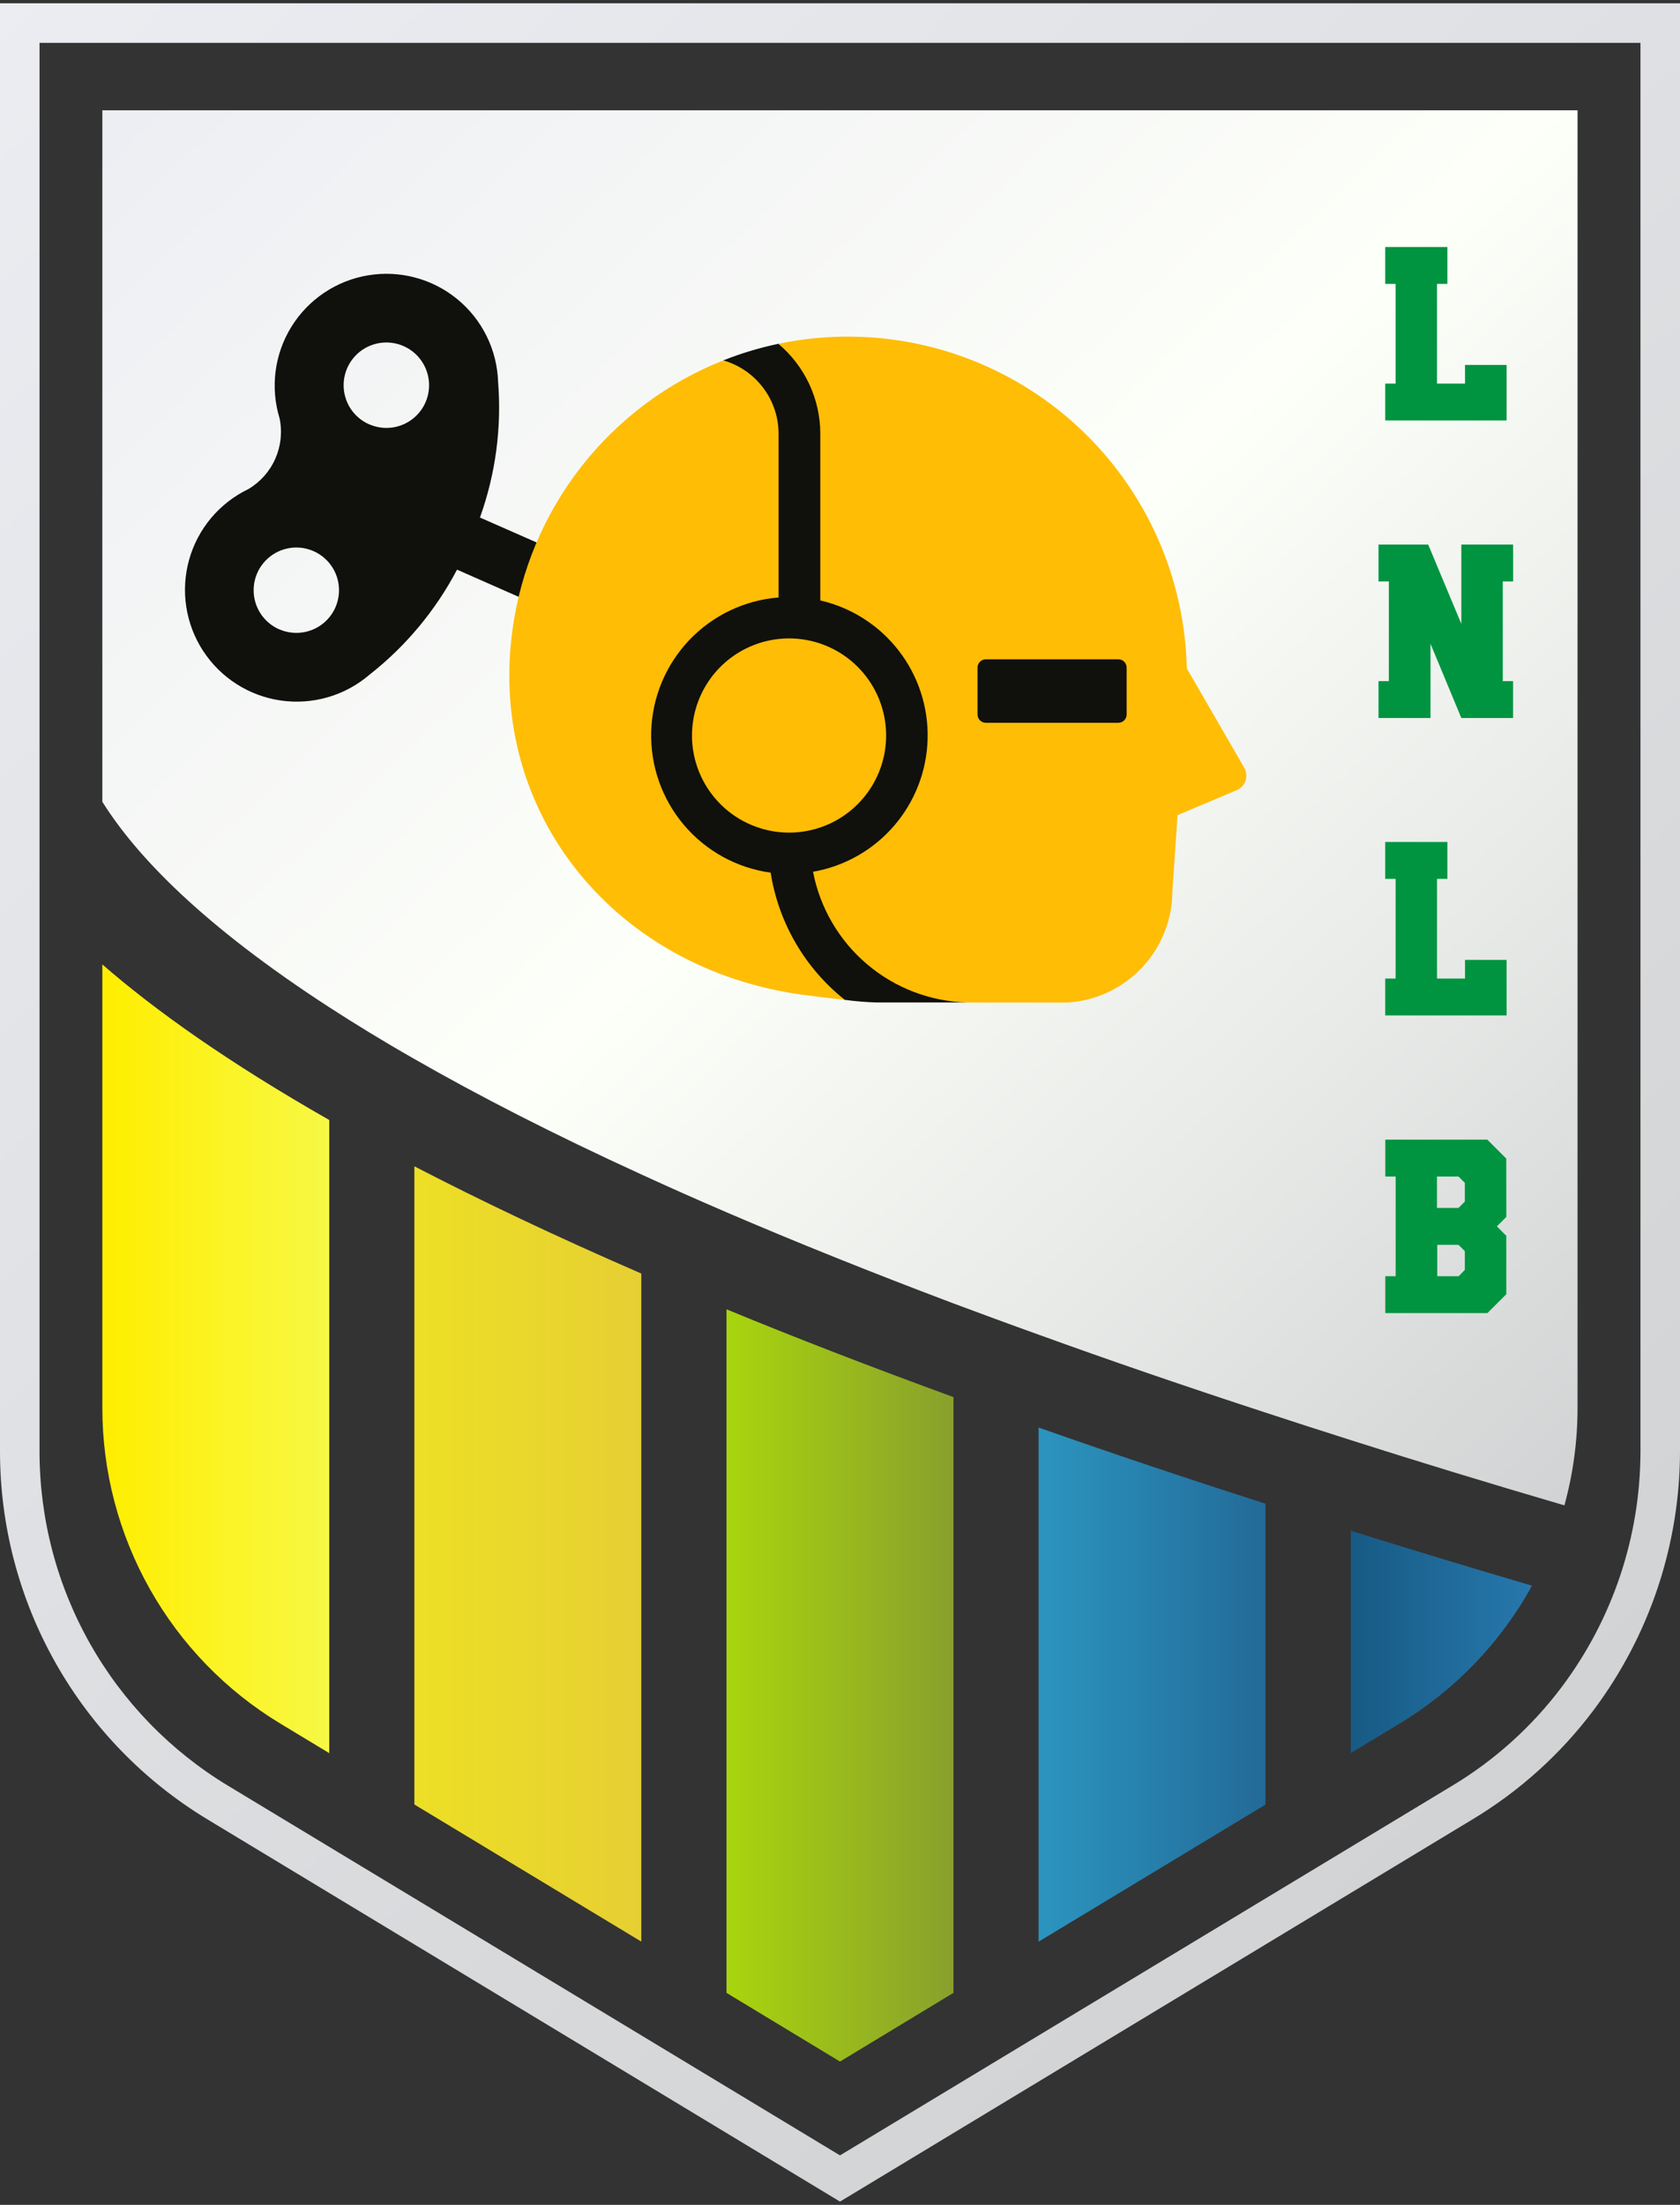
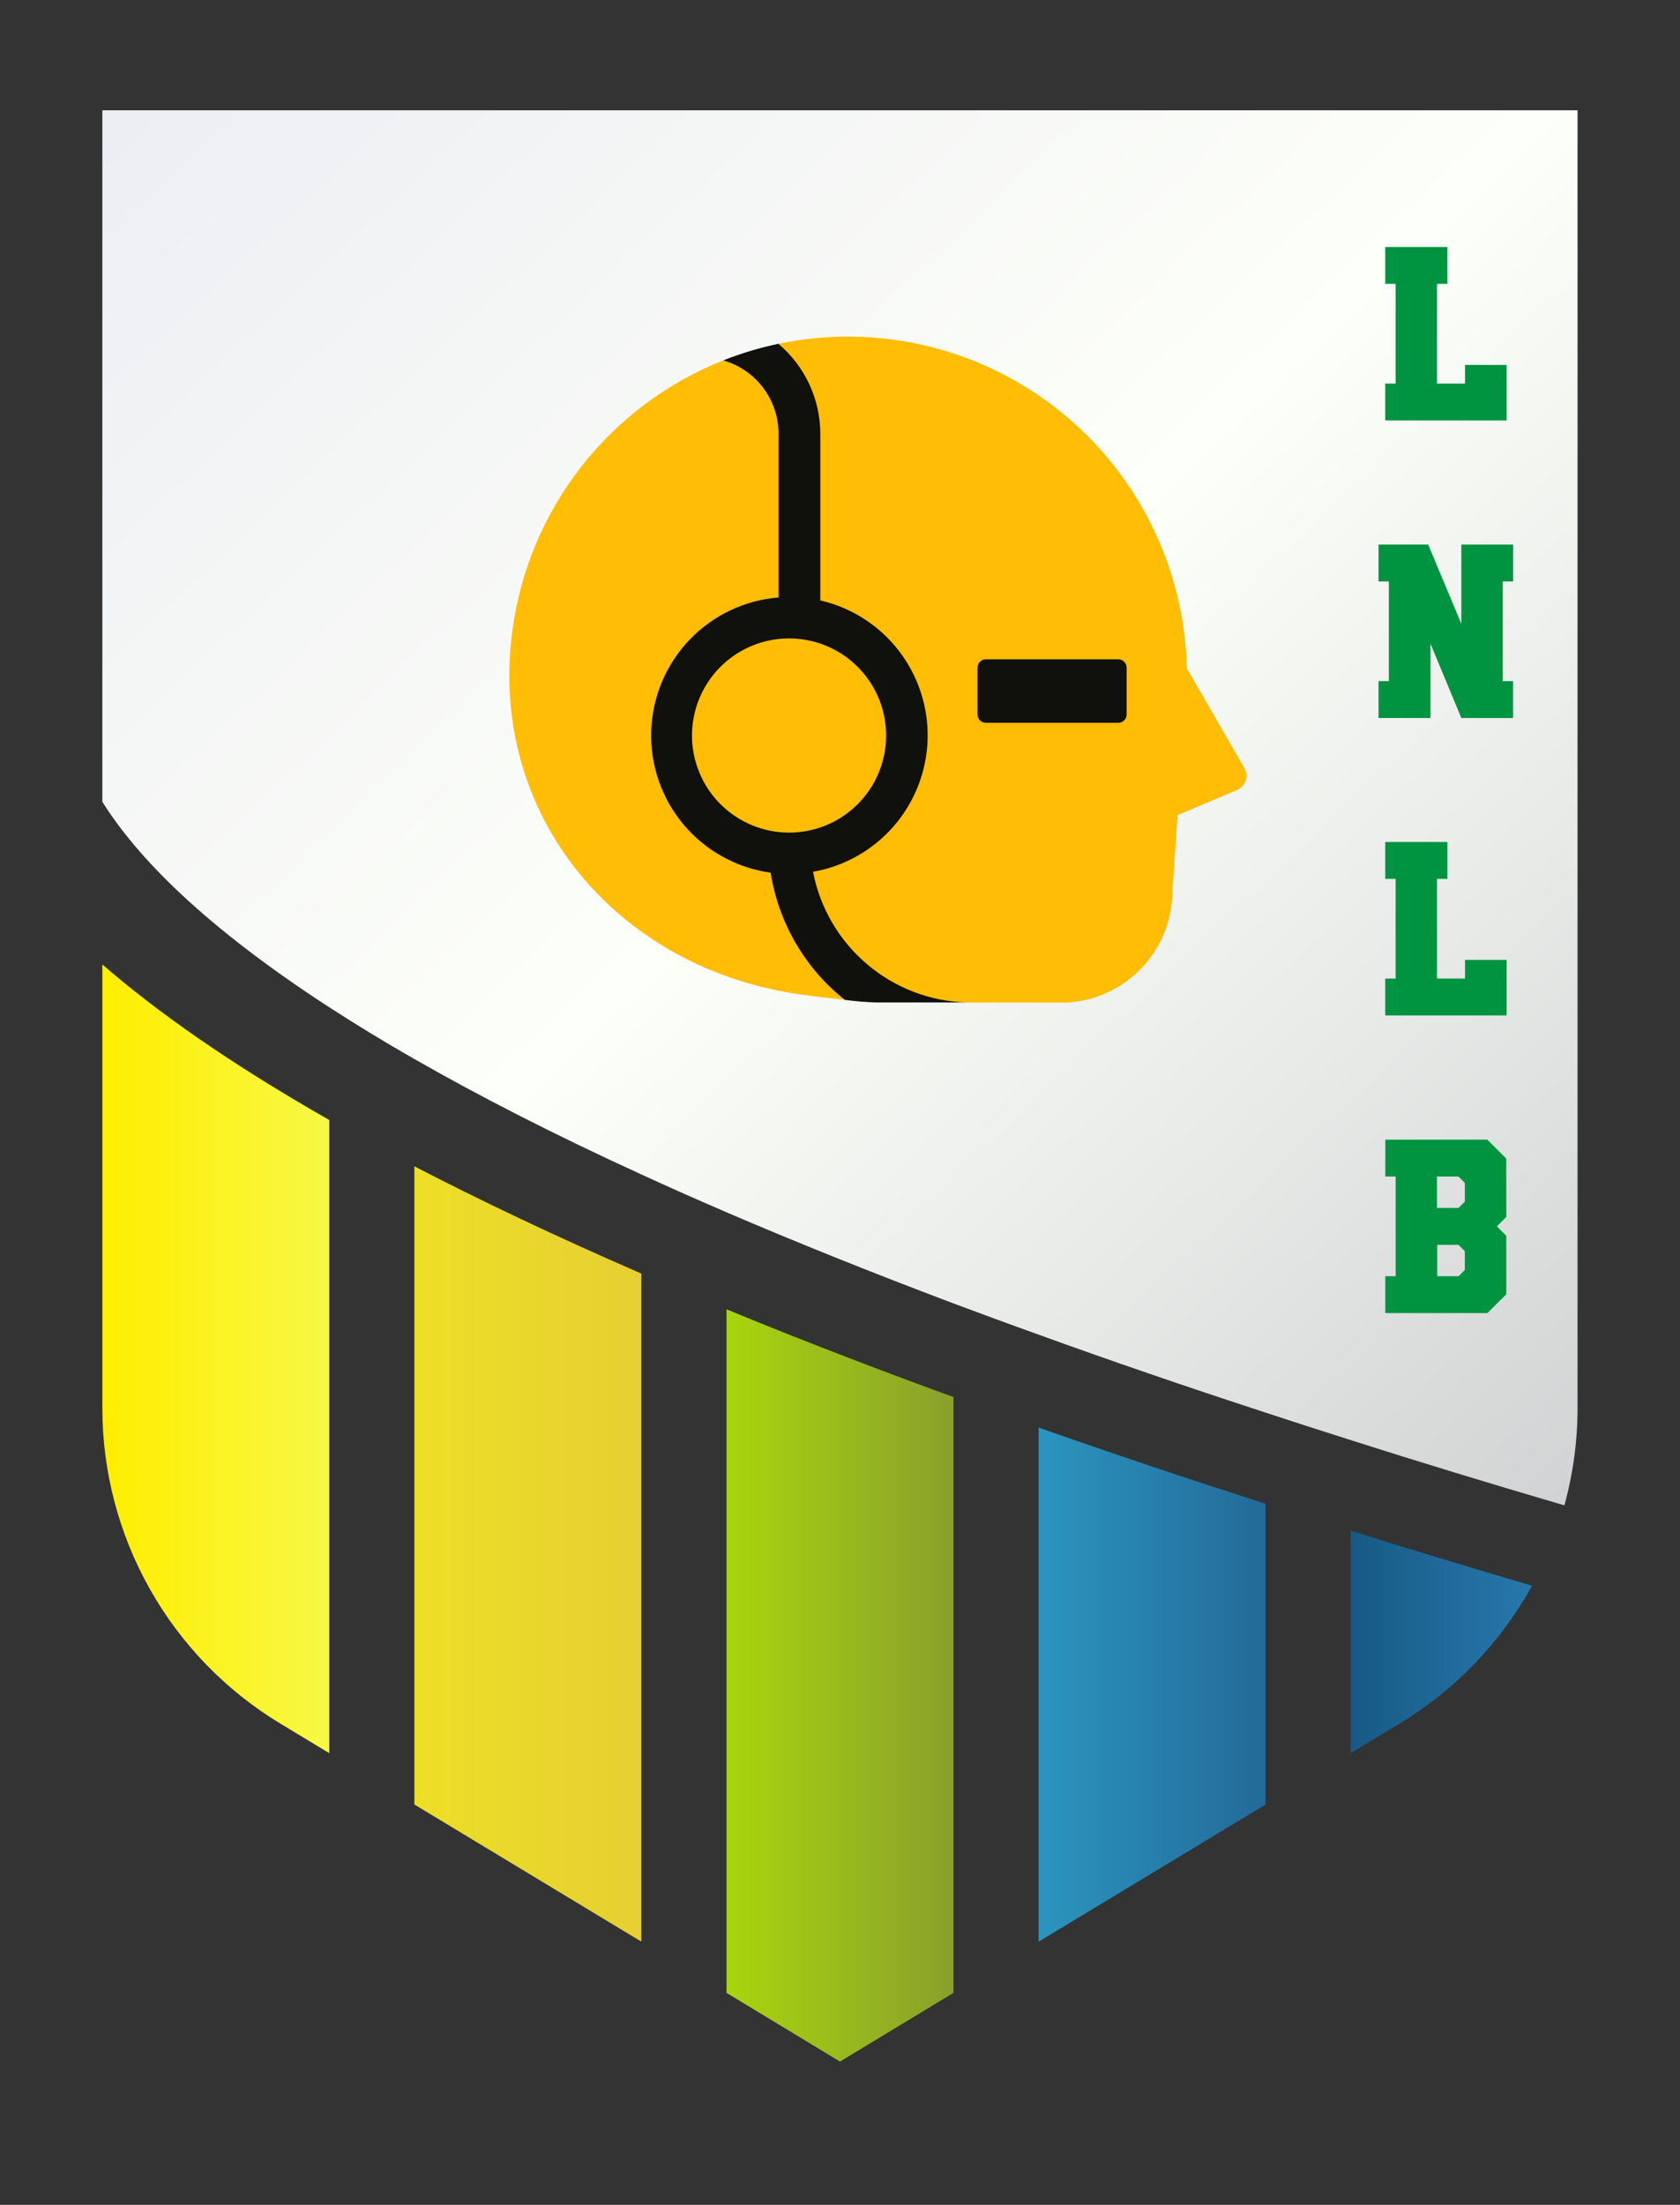
<svg xmlns="http://www.w3.org/2000/svg" width="436" height="572" viewBox="0 0 436 572" fill="none">
  <rect x="0" y="0" width="436" height="572" fill="#333333" stroke="none" />
  <path d="M26.56 250.2V365.26C26.56 381.73 30.812 397.92 38.904 412.265C46.996 426.609 58.654 438.622 72.75 447.14L85.45 454.81V290.56C59.46 275.75 40.42 262.26 26.56 250.2Z" fill="url(#paint0_linear_20_4)" />
  <path d="M350.55 397.1V454.79L363.23 447.14C377.63 438.446 389.482 426.108 397.59 411.37C381.27 406.57 365.59 401.813 350.55 397.1Z" fill="url(#paint1_linear_20_4)" />
  <path d="M269.54 370.34V503.72L328.43 468.16V390.1C307.543 383.4 287.913 376.813 269.54 370.34Z" fill="url(#paint2_linear_20_4)" />
  <path d="M188.55 339.67V517L218 534.82L247.45 517V362.44C226.123 354.66 206.49 347.07 188.55 339.67Z" fill="url(#paint3_linear_20_4)" />
  <path d="M107.54 302.57V468.13L166.43 503.7V330.39C144.14 320.71 124.61 311.42 107.54 302.57Z" fill="url(#paint4_linear_20_4)" />
-   <path d="M0 0.85V376.6C0.008 395.791 4.969 414.656 14.402 431.369C23.836 448.081 37.423 462.076 53.85 472L218 571.15L382.14 472C394.333 464.679 404.996 455.069 413.54 443.7C428.069 424.342 435.948 400.804 436 376.6V0.85H0ZM425.74 376.6C425.706 398.603 418.549 420.003 405.34 437.6C397.587 447.923 387.909 456.647 376.84 463.29L218 559.16L59.16 463.25C44.241 454.237 31.9 441.525 23.334 426.345C14.767 411.165 10.264 394.031 10.26 376.6V11.11H425.74V376.6Z" fill="url(#paint5_linear_20_4)" />
  <path d="M85.45 261.31C92.15 265.64 99.45 270.13 107.54 274.73C124.02 284.17 143.47 294.18 166.43 304.67C173.47 307.91 180.843 311.187 188.55 314.5C206.29 322.12 225.86 330 247.45 338.14C254.58 340.8 261.94 343.52 269.54 346.24C287.807 352.86 307.437 359.6 328.43 366.46C335.643 368.833 343.017 371.213 350.55 373.6C368.103 379.2 386.587 384.843 406 390.53C408.261 382.297 409.408 373.798 409.41 365.26V28.61H26.56V208C35.39 222.1 52.66 240.06 85.45 261.31Z" fill="url(#paint6_linear_20_4)" />
-   <path d="M124.56 134.26C128.608 122.993 130.214 110.995 129.27 99.06C129.132 94.931 128.113 90.88 126.283 87.177C124.452 83.474 121.851 80.205 118.655 77.589C115.459 74.972 111.74 73.069 107.748 72.006C103.757 70.943 99.584 70.745 95.51 71.426C91.435 72.106 87.553 73.649 84.124 75.951C80.694 78.253 77.796 81.262 75.623 84.775C73.45 88.288 72.052 92.225 71.524 96.321C70.996 100.418 71.349 104.581 72.56 108.53C73.289 112.048 72.903 115.705 71.454 118.993C70.006 122.28 67.568 125.034 64.48 126.87C60.758 128.653 57.459 131.209 54.804 134.369C52.149 137.529 50.199 141.219 49.084 145.193C47.969 149.167 47.715 153.333 48.34 157.412C48.964 161.492 50.452 165.391 52.704 168.85C54.956 172.308 57.921 175.246 61.399 177.468C64.878 179.689 68.79 181.142 72.876 181.73C76.961 182.317 81.124 182.027 85.088 180.876C89.052 179.726 92.724 177.743 95.86 175.06C105.286 167.677 113.04 158.379 118.61 147.78L148.09 160.78L154 147.21L124.56 134.26ZM72.44 163.26C70.435 162.377 68.736 160.92 67.559 159.073C66.382 157.225 65.779 155.07 65.826 152.879C65.873 150.689 66.569 148.562 67.825 146.767C69.081 144.972 70.841 143.589 72.882 142.794C74.924 141.999 77.155 141.827 79.294 142.3C81.434 142.773 83.385 143.869 84.901 145.45C86.417 147.032 87.431 149.027 87.813 151.184C88.196 153.341 87.93 155.564 87.05 157.57C86.464 158.903 85.621 160.107 84.57 161.113C83.518 162.119 82.278 162.909 80.921 163.435C79.564 163.962 78.116 164.216 76.661 164.182C75.206 164.149 73.771 163.829 72.44 163.24V163.26ZM95.81 110.09C93.801 109.208 92.1 107.75 90.919 105.901C89.739 104.052 89.134 101.894 89.181 99.701C89.227 97.508 89.923 95.377 91.18 93.58C92.437 91.782 94.2 90.398 96.244 89.602C98.288 88.805 100.522 88.633 102.664 89.107C104.806 89.581 106.759 90.68 108.277 92.264C109.794 93.848 110.808 95.847 111.189 98.007C111.571 100.167 111.303 102.392 110.42 104.4C109.833 105.732 108.99 106.935 107.938 107.94C106.886 108.946 105.646 109.735 104.29 110.261C102.933 110.788 101.486 111.042 100.031 111.009C98.576 110.976 97.142 110.657 95.81 110.07V110.09Z" fill="#10100D" />
  <path d="M322.91 199.18L308 173.38C307.715 160.469 304.592 147.78 298.852 136.212C293.112 124.643 284.897 114.48 274.789 106.443C264.681 98.406 252.928 92.692 240.364 89.707C227.8 86.722 214.733 86.539 202.09 89.17C200.19 90.86 198.86 91.95 196.73 92.57C194.08 93.34 190.26 93.29 187.81 93.46C173.273 99.198 160.529 108.71 150.893 121.015C141.257 133.319 135.077 147.971 132.99 163.46C126.48 211.58 160.2 251.55 208.31 258.06C210.65 258.38 215.2 258.95 219.31 259.41C220.07 257.25 224.77 256.89 225.69 256.82L234.75 259.61L250.75 260.09H277C283.711 259.686 290.074 256.963 294.999 252.386C299.924 247.809 303.106 241.664 304 235C304.149 233.829 304.23 232.65 304.24 231.47L305.6 211.47L320.93 205C321.472 204.777 321.959 204.44 322.36 204.012C322.76 203.584 323.064 203.075 323.25 202.52C323.429 201.97 323.49 201.389 323.432 200.814C323.373 200.239 323.196 199.683 322.91 199.18Z" fill="#FFBD06" />
  <path d="M290.23 171.04H255.85C254.657 171.04 253.69 172.007 253.69 173.2V185.35C253.69 186.543 254.657 187.51 255.85 187.51H290.23C291.423 187.51 292.39 186.543 292.39 185.35V173.2C292.39 172.007 291.423 171.04 290.23 171.04Z" fill="#10100D" />
  <path d="M211 226.16C219.168 224.736 226.591 220.53 232.011 214.256C237.431 207.982 240.514 200.026 240.737 191.738C240.959 183.45 238.308 175.34 233.232 168.784C228.157 162.229 220.97 157.63 212.89 155.77V112.52C212.882 108.073 211.904 103.681 210.023 99.652C208.142 95.622 205.404 92.052 202 89.19C197.127 90.216 192.349 91.654 187.72 93.49C191.845 94.678 195.472 97.173 198.058 100.599C200.644 104.025 202.048 108.198 202.06 112.49V155C193.233 155.702 184.977 159.64 178.875 166.057C172.774 172.475 169.258 180.92 169.003 189.771C168.748 198.622 171.771 207.255 177.492 214.014C183.212 220.773 191.228 225.18 200 226.39C202.057 239.413 208.926 251.189 219.25 259.39C222.006 259.759 224.78 259.986 227.56 260.07H251C241.467 259.821 232.305 256.324 225.03 250.157C217.756 243.99 212.806 235.524 211 226.16ZM179.59 190.78C179.596 185.799 181.079 180.931 183.851 176.792C186.623 172.654 190.559 169.43 195.163 167.528C199.767 165.626 204.832 165.132 209.716 166.108C214.601 167.085 219.087 169.487 222.606 173.012C226.126 176.537 228.521 181.027 229.489 185.913C230.458 190.799 229.956 195.863 228.047 200.464C226.138 205.065 222.908 208.996 218.764 211.762C214.621 214.527 209.751 216.002 204.77 216C198.086 215.992 191.679 213.331 186.956 208.603C182.233 203.874 179.58 197.464 179.58 190.78H179.59Z" fill="#10100D" />
  <path d="M375.63 73.65H372.94V99.51H380.21V94.67H391V109.08H359.5V99.51H362.19V73.65H359.5V64.08H375.63V73.65Z" fill="#009440" />
  <path d="M390 150.85V176.7H392.68V186.27H379.25L371.25 167.01V186.27H357.76V176.7H360.44V150.85H357.76V141.27H370.65L379.25 161.85V141.27H392.69V150.85H390Z" fill="#009440" />
  <path d="M375.63 228H372.94V253.86H380.21V249.02H391V263.43H359.5V253.86H362.19V228H359.5V218.43H375.63V228Z" fill="#009440" />
  <path d="M390.93 315.7L388.48 318.15L390.92 320.6V335.76L386.02 340.65H359.52V331.08H362.2V305.22H359.52V295.65H386L390.91 300.56L390.93 315.7ZM372.93 305.22V313.36H378.52L380.16 311.73V306.86L378.5 305.22H372.93ZM380.16 329.44V324.58L378.52 322.94H373V331.08H378.56L380.16 329.44Z" fill="#009440" />
  <defs>
    <linearGradient id="paint0_linear_20_4" x1="26.56" y1="352.51" x2="85.45" y2="352.51" gradientUnits="userSpaceOnUse">
      <stop stop-color="#FFEE00" />
      <stop offset="1" stop-color="#F7F845" />
    </linearGradient>
    <linearGradient id="paint1_linear_20_4" x1="350.55" y1="425.95" x2="397.59" y2="425.95" gradientUnits="userSpaceOnUse">
      <stop stop-color="#175A84" />
      <stop offset="1" stop-color="#2778AD" />
    </linearGradient>
    <linearGradient id="paint2_linear_20_4" x1="269.54" y1="437.03" x2="328.43" y2="437.03" gradientUnits="userSpaceOnUse">
      <stop stop-color="#2B95BF" />
      <stop offset="1" stop-color="#236A98" />
    </linearGradient>
    <linearGradient id="paint3_linear_20_4" x1="188.55" y1="437.25" x2="247.45" y2="437.25" gradientUnits="userSpaceOnUse">
      <stop stop-color="#A9D50E" />
      <stop offset="1" stop-color="#89A02C" />
    </linearGradient>
    <linearGradient id="paint4_linear_20_4" x1="107.54" y1="403.13" x2="166.43" y2="403.13" gradientUnits="userSpaceOnUse">
      <stop stop-color="#EDDF26" />
      <stop offset="1" stop-color="#E6CF33" />
    </linearGradient>
    <linearGradient id="paint5_linear_20_4" x1="6.03" y1="-12.81" x2="426.88" y2="431.43" gradientUnits="userSpaceOnUse">
      <stop stop-color="#ECEDF2" />
      <stop offset="1" stop-color="#D1D3D4" />
    </linearGradient>
    <linearGradient id="paint6_linear_20_4" x1="78.54" y1="-27.48" x2="441.36" y2="355.5" gradientUnits="userSpaceOnUse">
      <stop stop-color="#ECEDF2" />
      <stop offset="0.04" stop-color="#EEEFF3" />
      <stop offset="0.5" stop-color="#FDFFF9" />
      <stop offset="0.76" stop-color="#E8EAE8" />
      <stop offset="1" stop-color="#D1D3D4" />
    </linearGradient>
  </defs>
</svg>